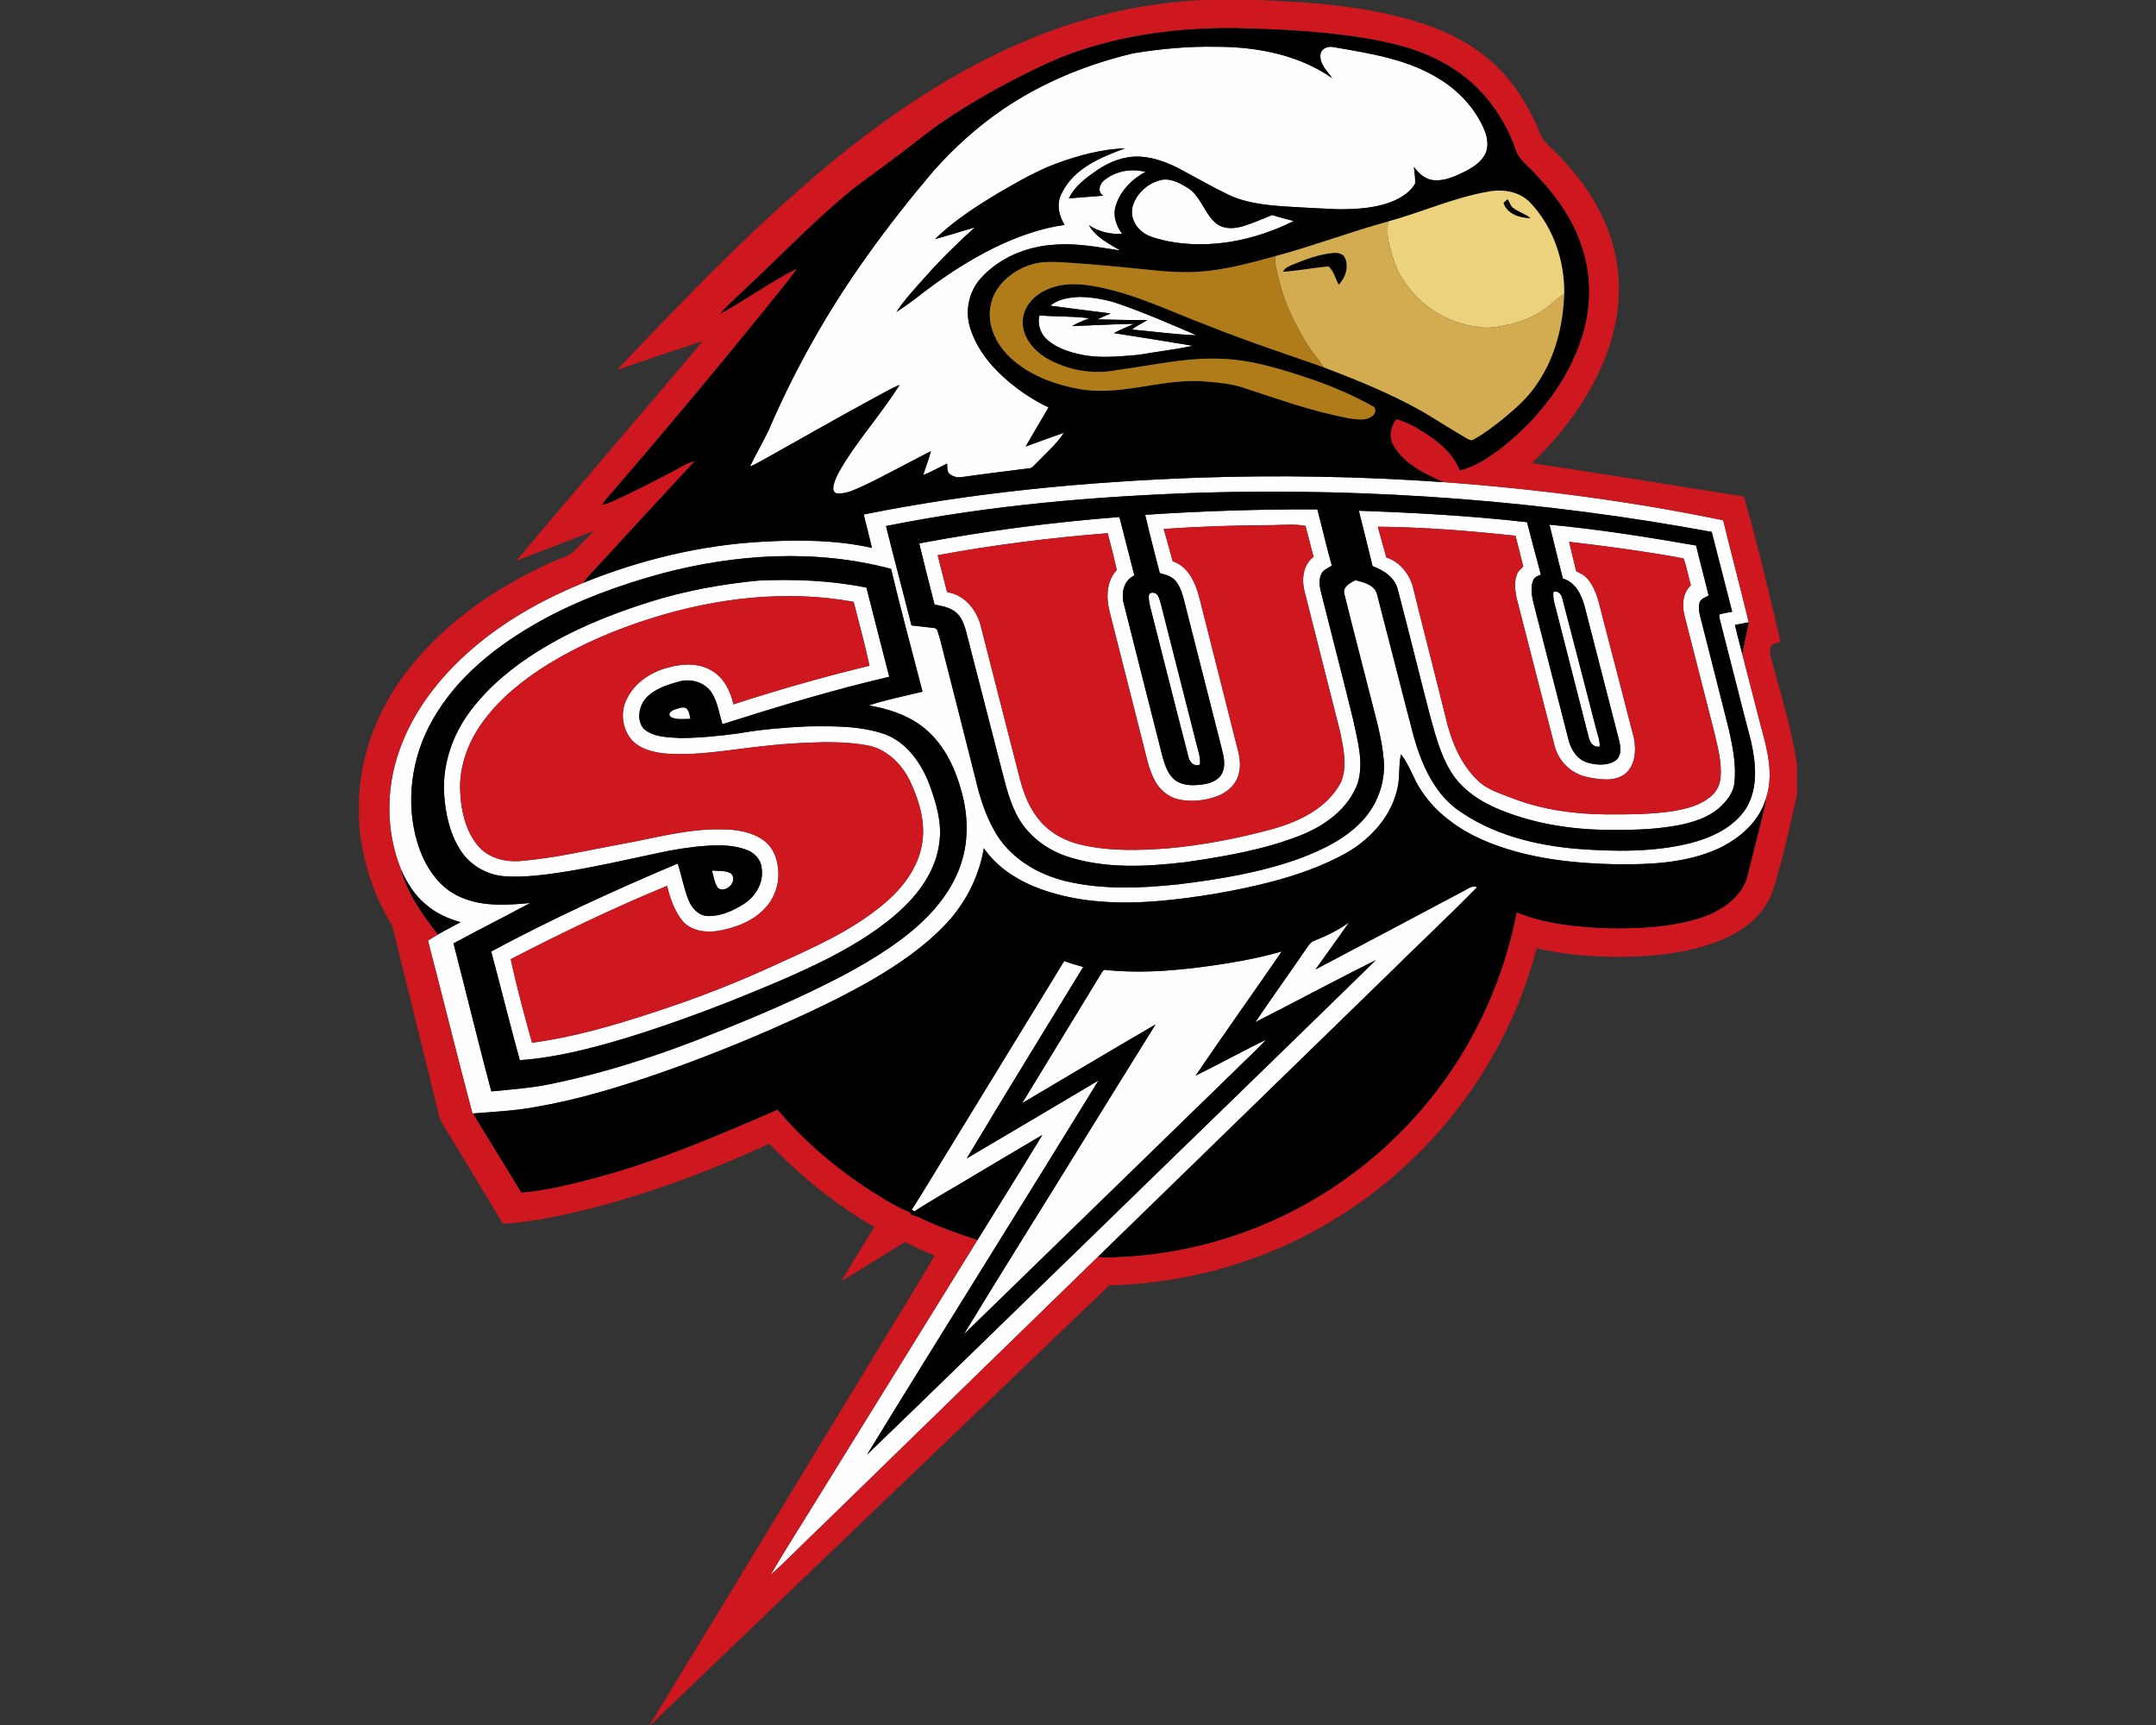
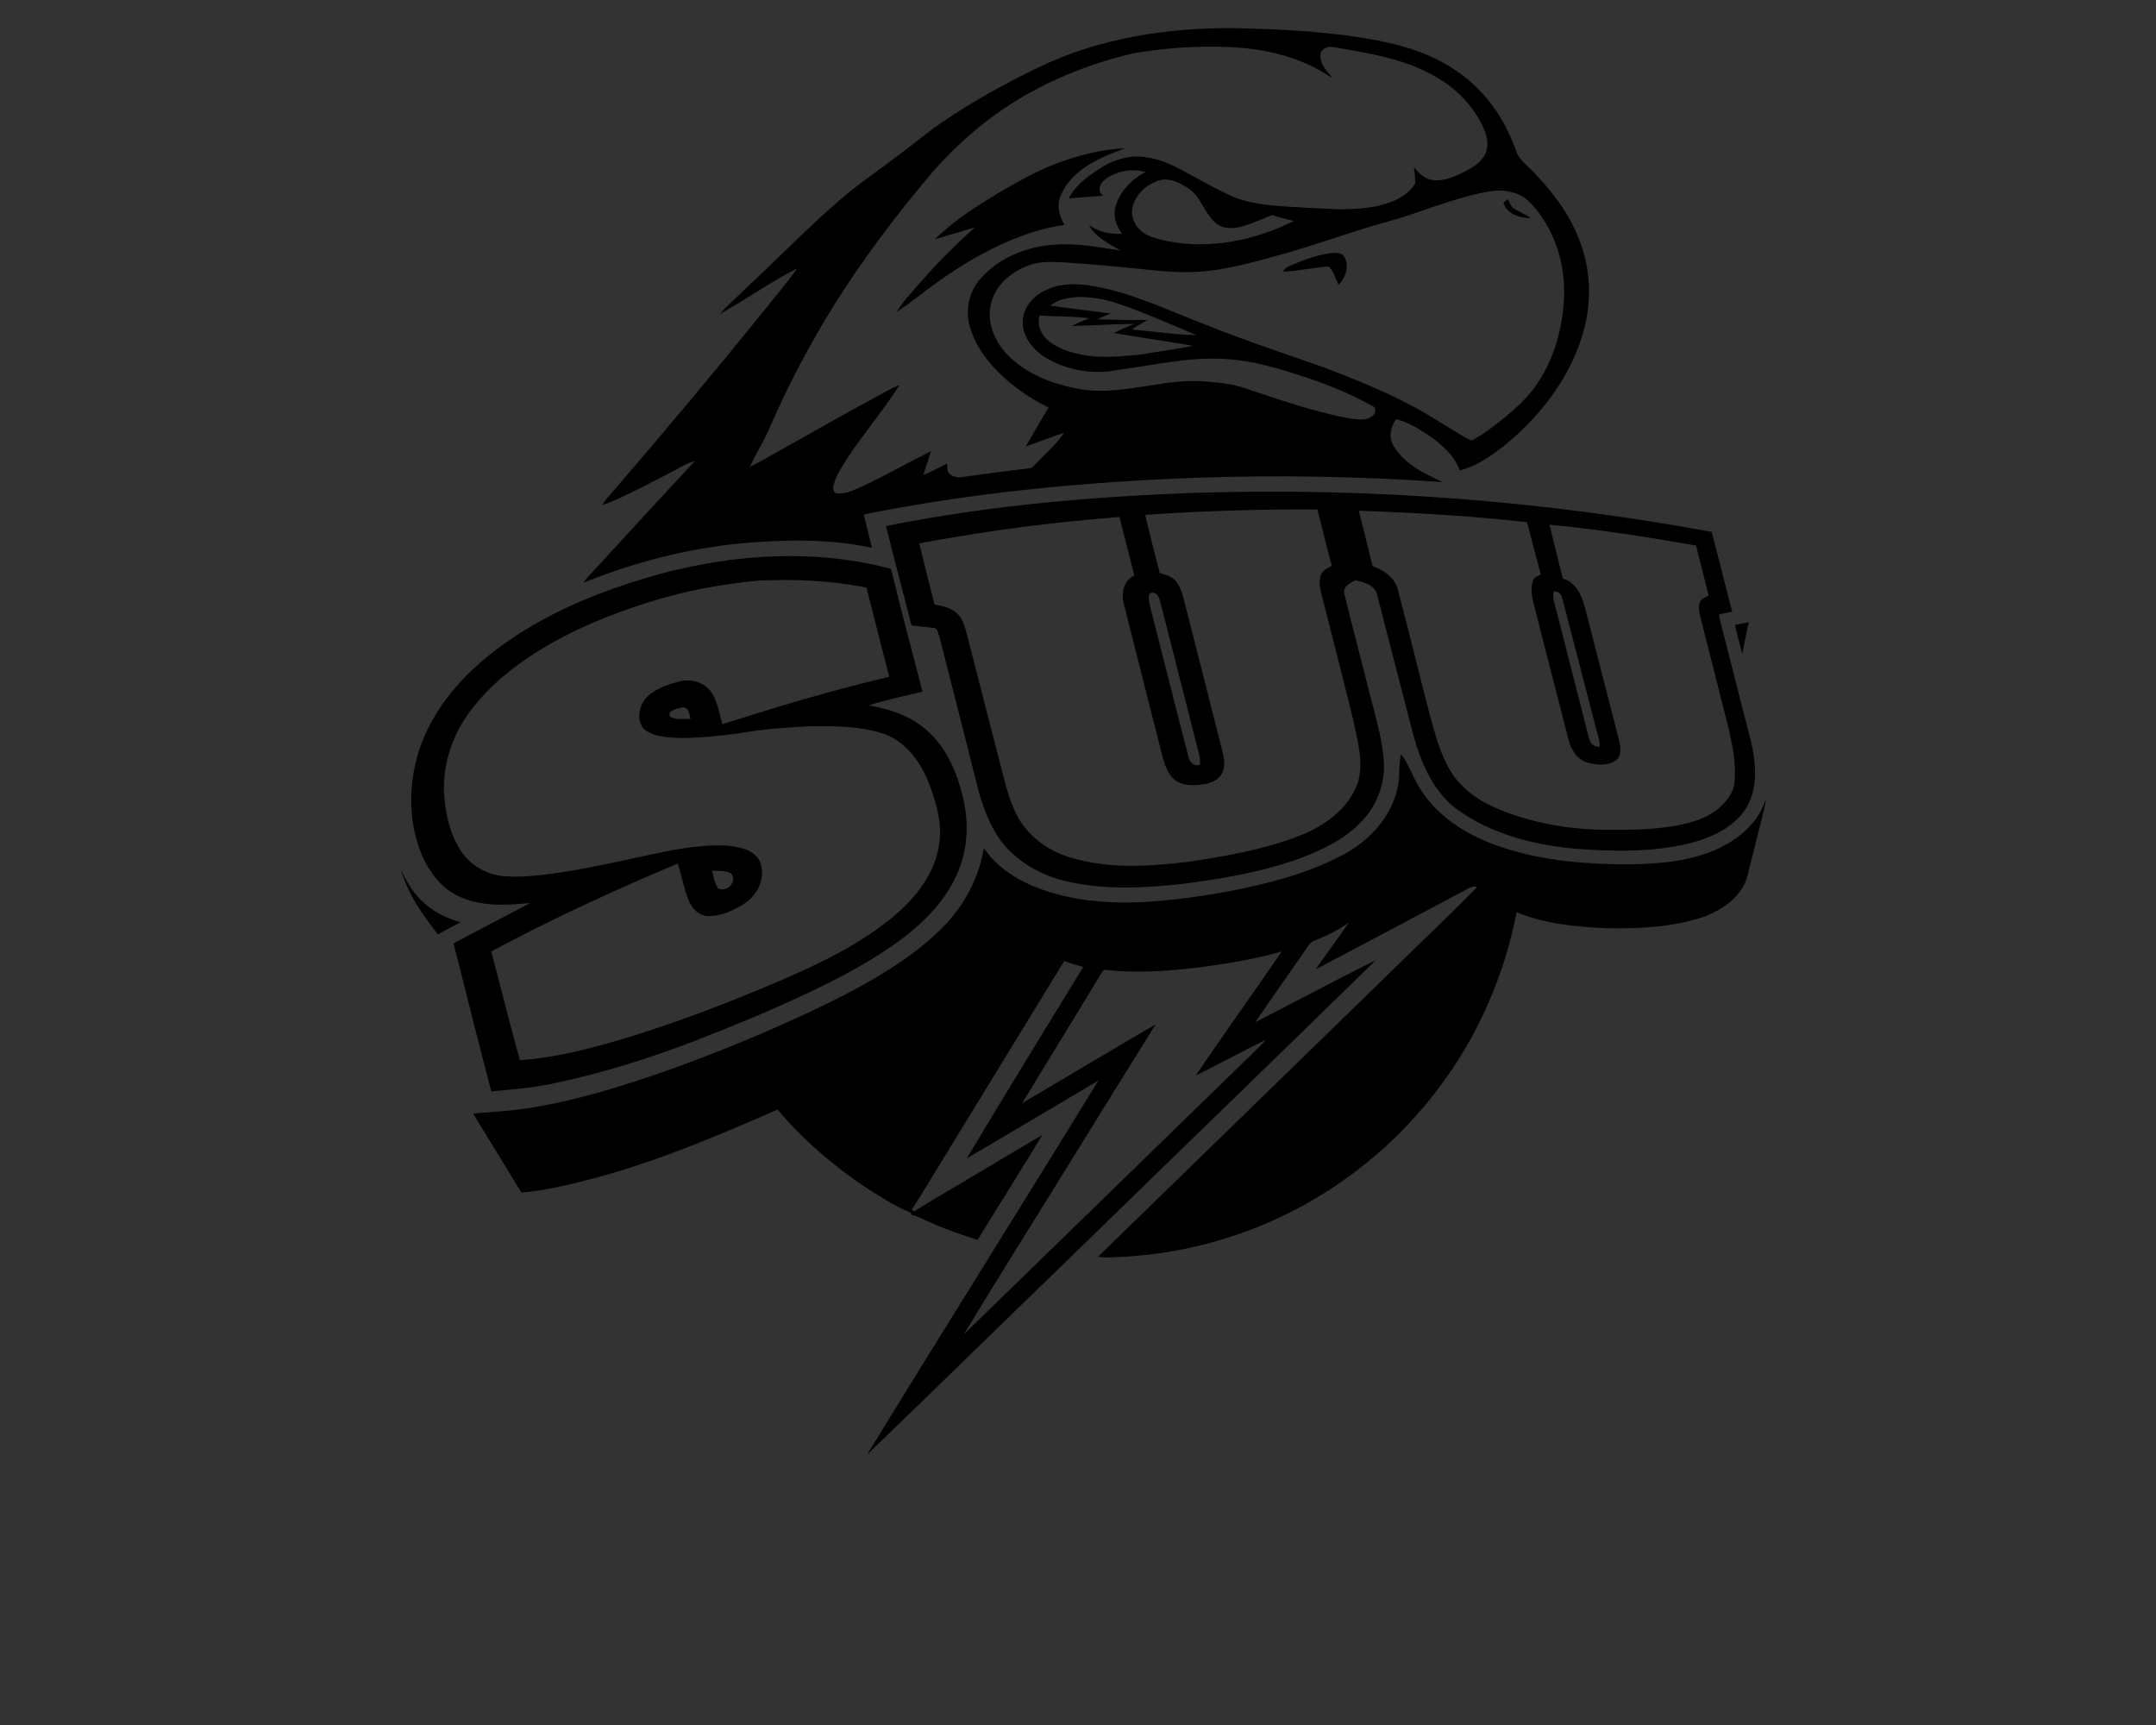
<svg xmlns="http://www.w3.org/2000/svg" xml:space="preserve" width="2000px" height="1600px" version="1.1" style="shape-rendering:geometricPrecision; text-rendering:geometricPrecision; image-rendering:optimizeQuality; fill-rule:evenodd; clip-rule:evenodd" viewBox="0 0 2000 1600">
  <rect x="0" y="0" width="2000" height="1600" fill="#333333" stroke="none" />
  <defs>
    <style type="text/css">
   
    .fil2 {fill:black;fill-rule:nonzero}
    .fil5 {fill:#B07C1A;fill-rule:nonzero}
    .fil1 {fill:#CE171F;fill-rule:nonzero}
    .fil4 {fill:#D3AC52;fill-rule:nonzero}
    .fil3 {fill:#EDD27D;fill-rule:nonzero}
    .fil0 {fill:#FEFEFE;fill-rule:nonzero}
   
  </style>
  </defs>
  <g id="Capa_x0020_1">
    <g id="Southern_x0020_Utah_x0020_Thunderbirds.cdr">
-       <path class="fil0" d="M602.49 558.37c32.83,-10.38 66.87,-16.59 101.09,-19.86 33.48,-1.5 67.23,-0.13 100.16,6.5 6.96,27.61 14.15,55.16 21.17,82.75 -52.25,12.16 -103.63,27.69 -154.73,43.95 -3.05,-9.75 -4.39,-20.32 -9.92,-29.1 -6.28,-9.72 -19.18,-13.51 -30.1,-10.56 -10.79,3.08 -22.26,6.49 -30.3,14.77 -7.12,7.55 -9.71,20.6 -2.84,29.05 9.31,8.16 22.53,7.95 34.19,8.7 18.04,-0.09 36.02,-1.94 53.89,-4.33 21.09,-3.71 42.46,-5.46 63.82,-6.47 24.35,-0.34 49.43,-0.71 72.69,7.53 19.94,7.81 33.01,26.74 40.47,46.08 6.3,17.28 11.99,35.7 9.26,54.31 -2.72,23.08 -16.18,43.37 -32.5,59.29 -20.36,19.72 -44.84,34.59 -69.88,47.59 -29.98,15.25 -61.19,27.93 -92.38,40.46 -31.48,12.41 -63.39,23.78 -95.75,33.73 -32.2,9.64 -64.99,18.24 -98.64,20.58 -9.2,-33.49 -17.58,-67.23 -26.51,-100.81 56.19,-30.18 114.22,-56.76 172.97,-81.55 3.7,11.1 5.67,22.75 9.97,33.65 2.96,7.51 9.18,14.65 17.8,15.02 12.08,0.44 23.53,-4.85 33.53,-11.16 11.17,-6.94 18.92,-20.43 16.53,-33.77 -0.75,-7.95 -7.13,-14.15 -14.39,-16.68 -11.84,-4.28 -24.75,-4.44 -37.17,-3.5 -15.36,1.06 -30.6,3.62 -45.62,6.92 -29.19,6.17 -58.26,12.92 -87.75,17.52 -17.8,2.68 -35.86,5.08 -53.9,3.75 -16.3,-1.31 -31.89,-10.35 -40.62,-24.27 -9.99,-15.61 -13.99,-34.34 -15.07,-52.63 -1.49,-27.5 8.07,-54.89 24.6,-76.71 16.9,-22.35 38.86,-40.43 62.57,-55.15 32.07,-20 67.37,-34.3 103.36,-45.6zm537.05 334.95c16.66,-2.74 33.24,-6.09 49.48,-10.81 -26.48,38.52 -53.64,76.55 -79.93,115.18 21.91,-10.83 43.4,-22.55 65.33,-33.36 -9,10.04 -19.2,18.88 -28.63,28.46 -84,81.6 -167.8,163.39 -251.81,244.97 35.33,-58.14 71.61,-115.72 107.28,-173.64 23.58,-37.95 46.99,-75.99 70.64,-113.89 -41.4,24.05 -82.46,48.68 -123.69,72.98 24.27,-39.95 48.73,-79.76 72.98,-119.71 1.23,-1.92 2.44,-4.99 5.4,-3.73 37.73,3.74 75.68,-0.52 112.95,-6.45zm217.41 -66.49c4.21,-1.89 8.32,-6 13.26,-3.92 -28.16,28.63 -57.52,56.1 -86.08,84.34 -88.54,86.08 -176.95,172.26 -265.49,258.36 -85.86,83.69 -171.89,167.22 -257.71,250.96 -15.6,14.64 -30.32,30.2 -46.29,44.42 14.81,-25.28 30.76,-49.89 46.02,-74.9 48.7,-78.69 97.46,-157.32 146.14,-236.02 20.04,-32.46 40.38,-64.73 60.11,-97.37 -22.35,13.14 -44.62,26.44 -66.9,39.68 -17.18,10.54 -34.97,20.11 -51.76,31.24 -0.82,-0.54 -1.65,-1.08 -2.46,-1.6 11.24,-17.38 21.68,-35.26 32.61,-52.85 36.28,-59.27 72.57,-118.55 108.83,-177.82 5.76,2.18 11.66,3.96 17.62,5.51 -36.06,59.15 -72.5,118.1 -108.02,177.57 40.8,-23.97 81.48,-48.16 122.2,-72.26 -71.21,115.93 -143.64,231.09 -214.74,347.07 64.76,-62.28 128.88,-125.24 193.47,-187.69 92.73,-90.42 185.9,-180.4 278.48,-270.94 -37.55,18.51 -74.39,38.57 -111.76,57.48 15.46,-22.82 31.55,-45.22 47.14,-67.95 2.11,-2.92 3.96,-6.47 7.65,-7.58 11.23,-4.58 22.31,-9.75 32.1,-17 -10.11,14.72 -20.8,29.04 -31.09,43.66 45.66,-23.94 91.11,-48.26 136.67,-72.39zm-696.44 -19.37c5.85,0.52 12.3,-0.25 17.6,2.63 6.61,7.07 -3.95,18.41 -11.84,13.88 -3.57,-4.75 -4.36,-10.9 -5.76,-16.51zm-33.44 -149.79c3.43,-0.83 8.8,-3.32 10.89,0.93 1.62,2.4 1.85,5.42 2.55,8.18 -6.2,-0.08 -13.14,1.3 -18.75,-1.97 -2.81,-3.74 2.36,-6.28 5.31,-7.14zm438.68 -105.25c0.51,-3.84 5.64,-3.05 7.63,-0.93 1.94,2.48 2.56,5.66 3.45,8.61 11.32,44.65 22.72,89.25 34.06,133.88 1.45,4.95 2.81,10.04 2.19,15.26 -6.27,2.27 -10.06,-3.17 -10.98,-8.61 -11.67,-44.92 -22.91,-89.95 -34.38,-134.92 -1.03,-4.36 -2.47,-8.77 -1.97,-13.29zm375.36 -3.59c4.62,-1.16 7.58,2.78 8.31,6.82 10.3,39.33 20.41,78.71 30.61,118.05 1.32,6.23 4.15,12.25 3.96,18.73 -5.84,1.18 -9.26,-3.77 -10.29,-8.79 -10.09,-39.19 -20.01,-78.44 -30.04,-117.63 -1.5,-5.6 -3.41,-11.3 -2.55,-17.18zm-476.85 -256.2c15.36,1.11 30.87,0.59 46.15,2.56 -5.39,2.26 -10.93,4.23 -15.97,7.24 19.19,-0.6 38.35,-1.78 57.55,-2.07 -6.16,2.95 -12.68,5.17 -18.59,8.61 24.42,3.77 48.81,7.75 73.21,11.74 -16.77,3.57 -33.87,5.54 -50.76,8.45 -17.67,1.37 -35.67,3.49 -53.19,-0.3 -10.86,-2.29 -21.89,-5.88 -30.53,-13.1 -6.69,-5.41 -10.09,-14.76 -7.87,-23.13zm10.02 -9.09c7.58,-6.29 18.01,-7.73 27.56,-8.14 12.19,0.37 24.45,2.33 35.97,6.44 24.52,8.45 48.32,18.86 72.12,29.13 -19.99,-0.64 -39.88,-3.57 -59.82,-5.27 4.24,-3.69 9.53,-5.81 14.23,-8.86 -15.45,0.19 -30.89,-0.32 -46.32,-0.6 3.99,-2.09 8.22,-3.69 12.35,-5.49 -18.73,-2.23 -37.39,-4.84 -56.09,-7.21zm76.75 -93.21c3.59,-11.08 13.31,-19.8 24.41,-22.99 9.01,-2.79 17.98,1.8 25.48,6.42 13.35,7.65 16.07,24.93 28.01,34.06 7.41,5.13 16.89,4.32 25.08,1.7 8.92,-2.72 17.38,-6.67 26.05,-10.08 6.6,2.18 13.37,3.74 20.08,5.55 -35.9,18 -77.68,26.54 -117.46,18.64 -9.01,-2.34 -19.19,-3.87 -25.79,-11.08 -5.79,-5.63 -8.45,-14.44 -5.86,-22.22zm0.93 -141.02c25.09,-4.09 50.54,-6.43 75.99,-5.94 37.54,-0.07 76.58,7.27 107.87,29.1 -4.63,-6.63 -11.8,-12.93 -10.91,-21.83 0.42,-5.23 6.3,-7.78 10.95,-7.14 34.94,6 71.46,11.39 101.74,31.24 16.91,10.85 30.92,26.45 39.02,44.91 3.17,7.37 4.82,16.27 0.91,23.69 -4.02,7.48 -11.55,12.15 -18.91,15.9 -8.84,4.28 -18.27,8.74 -28.38,7.92 -7.91,-0.57 -14.21,-6.2 -18.64,-12.38 0.64,5.07 1.29,10.19 1.18,15.32 -3.83,7.1 -10.88,11.79 -17.92,15.33 -16.81,7.7 -35.71,8.71 -53.92,8.66 -16.35,-0.73 -32.69,-1.55 -49.01,-2.58 -17.78,-1.26 -36.02,-3.1 -52.31,-10.88 -13.12,-6.3 -25.82,-13.47 -38.65,-20.34 -13.39,-7.63 -27.98,-14.17 -43.57,-15.01 -14.15,-0.74 -27.93,4.6 -39.46,12.45 -10.26,7.04 -20.9,14.75 -26.43,26.27 10.65,-0.69 21.26,-1.8 31.9,-2.51 -5.61,-3.28 -3.55,-10.93 0.88,-14.3 10.57,-8.57 25.21,-11.25 38.3,-7.73 -12.67,6.62 -23.58,17.92 -27.69,31.8 -2.73,9.06 0.65,18.26 5.94,25.62 -10.74,0.67 -21.71,-1.91 -30.68,-7.97 6.45,11.37 18.47,17.04 29.18,23.49 -20.22,-3.08 -40.62,-7.14 -61.17,-5.42 -25.6,1.5 -51.35,12.01 -68.56,31.38 -11.18,12.48 -14.72,30.84 -9.38,46.67 7.42,23.05 24.89,41.41 43.94,55.68 8.92,6.58 18.42,12.48 28.51,17.13 -7.02,12.16 -14.23,24.21 -21.3,36.34 11.87,-4.21 23.66,-8.71 35.58,-12.77 -6.88,10.65 -16.82,18.94 -25.49,28.13 -2.11,1.8 -3.78,4.77 -6.86,4.85 -20.73,2.65 -41.5,5.1 -62.18,8.1 -4.19,0.76 -8.84,-0.37 -11.98,-3.31 -2.27,-2.53 -1.56,-6.17 -1.88,-9.23 -7.36,3.52 -14.42,7.74 -22.12,10.57 2.28,-7.41 5.12,-14.62 7.18,-22.09 -21.15,10.62 -41.75,22.31 -63.16,32.42 -7.75,3.28 -15.71,7.71 -24.4,6.73 -3.44,-0.84 -3.47,-5.02 -2.73,-7.78 1.92,-7.74 6.35,-14.52 10.41,-21.29 15.73,-24.65 35.1,-46.77 50.76,-71.49 -7.61,2.98 -14.57,7.31 -21.79,11.08 -33.12,17.87 -65.74,36.65 -98.6,54.97 -6.11,3.34 -12.06,6.96 -18.46,9.74 5.38,-11.52 12.05,-22.38 17.42,-33.9 24.33,-56.56 54.78,-110.49 90.57,-160.59 19.63,-27.64 40.66,-54.24 62.56,-80.09 18.94,-21.22 40.22,-40.5 63.74,-56.59 36.79,-25.13 78.72,-42.19 122.01,-52.33zm-70.71 101.87l0 0c-18.96,6.9 -36.47,17.09 -53.92,27.13 -21.16,12.73 -42.29,26.12 -59.96,43.5 12.33,-3.55 24.67,-7.14 36.95,-10.91 -15.92,14.33 -31.22,29.32 -45.46,45.32 -9.5,10.73 -19.42,21.2 -27.35,33.16 5.8,-3.69 11.42,-7.66 16.93,-11.79 23.53,-18.63 48.57,-35.52 75.6,-48.66 20.11,-9.53 41.33,-17.31 63.5,-20.32 -5.58,-8.85 -7.73,-20.25 -2.44,-29.75 11.15,-22.82 36.21,-33.06 58.64,-41.31 -21.41,0.79 -42.41,6.35 -62.49,13.63zm129.96 291.89c75.82,-2.6 151.78,-1.17 227.49,4.11 87.22,6.31 174.16,17.63 259.8,35.41 7.72,31.58 16.07,62.99 23.72,94.59 -4.27,0.81 -8.54,1.62 -12.79,2.44 2.01,9.01 4.53,17.9 6.74,26.86 5.98,22.94 11.81,45.92 17.75,68.87 5.93,21.19 11.64,44.3 4.08,65.84l-0.14 0.33c-6.42,21.38 -24.87,36.67 -44.44,45.85 -29.16,13.07 -61.8,14.55 -93.28,14.32 -39.12,-0.83 -78.85,-4.89 -115.65,-18.94 -26.17,-9.9 -51.02,-26.1 -66.39,-49.97 -7.09,-10.54 -10.56,-23.14 -18.46,-33.17 -2.46,10.27 -0.76,21.01 -3.25,31.29 -5.58,26.07 -24.81,47.36 -47.55,60.29 -22.09,12.28 -46.16,20.65 -70.57,26.98 -33.41,8.54 -67.53,14.23 -101.86,17.43 -36.75,3.19 -74.73,1.91 -109.79,-10.49 -21.02,-7.49 -41.13,-19.7 -53.96,-38.38 -4.58,27.17 -17.84,52.68 -37.14,72.3 -18.76,19.44 -41.28,34.8 -64.44,48.53 -29.72,17.36 -60.97,31.89 -92.43,45.77 -33.97,14.89 -68.44,28.62 -103.44,40.91 -38.97,13.58 -78.62,25.8 -119.4,32.67 -18.79,3.49 -37.92,4.28 -56.94,5.87l-0.72 -0.34c-14.15,-53.2 -27.22,-106.7 -41.13,-159.95 3.05,-1.97 6.11,-3.91 9.23,-5.73 6.89,-4.02 14.01,-7.64 21.03,-11.4 -11.65,-3.23 -22.94,-8.37 -32.15,-16.32 -10.44,-8.62 -17.85,-20.33 -23.16,-32.69 -13.96,-34.58 -14.13,-74.14 -1.9,-109.25 13.91,-40.54 42.26,-74.65 75.2,-101.39 28.83,-23.31 61.74,-41.17 95.97,-55.2 52.75,-21.28 108.78,-34.91 165.66,-38.02 34.02,-2.01 68.54,-1.74 101.96,5.67 -2.46,-10.34 -5.1,-20.63 -7.65,-30.96 102.05,-20.56 206.03,-30.34 310,-34.13zm-289.32 44.86l0 0c7.62,30.81 15.89,61.43 23.65,92.2 6.84,0.81 13.71,1.46 20.57,2.3 3.92,0 3.9,5.09 5.23,7.82 11.37,44.34 22.62,88.71 33.81,133.09 3.77,16.2 8.9,32.23 17.06,46.82 13.61,24.96 39.8,40.87 66.91,47.26 33.82,7.93 69.02,6.51 103.31,2.89 38.16,-4.58 76.46,-10.91 112.77,-23.88 21.11,-7.97 42.35,-17.95 58.06,-34.63 14.13,-14.82 21.89,-35.55 20.43,-56.03 -1.43,-18.36 -6.35,-36.18 -10.93,-53.95 -8.52,-33.73 -17.45,-67.38 -25.75,-101.17 -1.48,-6.6 5.54,-9.95 10.3,-12.51 7.55,1.97 17.3,4.07 19.95,12.6 11.43,43.82 22.46,87.78 33.95,131.6 7.02,25.13 17.95,50.88 39.07,67.39 32.49,24.01 72.93,34.27 112.66,37.59 34.81,2.68 70.38,3.17 104.54,-5.12 20.09,-5.17 40.86,-14.55 52.39,-32.67 11.36,-18.83 9,-42.16 4.28,-62.67 -9.73,-36.92 -18.84,-73.99 -28.43,-110.96 -0.42,-1.95 -1.18,-3.94 -0.81,-5.96 3.9,-1.15 7.94,-1.74 11.93,-2.51 -6.18,-24.73 -12.73,-49.37 -18.98,-74.07 -155.39,-28.74 -313.84,-40.91 -471.75,-36.45 -98.61,3.28 -197.39,11.54 -294.22,31.02zm-209.29 44.33l0 0c-38.52,10.66 -76.41,24.37 -111.43,43.82 -39.7,22.15 -77.24,51.47 -99.89,91.64 -19.82,34.53 -25.62,77.28 -13.59,115.42 6.15,19.24 17.72,38.05 36.26,47.4 20.93,10.71 45.25,9.21 67.94,7 -23.65,12.63 -47.58,24.78 -71.21,37.48 11.86,45.74 22.89,91.67 35.07,137.31 19.28,-1.95 38.67,-3.23 57.63,-7.41 45.71,-9.53 90.38,-23.65 133.86,-40.51 34.36,-13.44 68.52,-27.4 101.83,-43.23 30.11,-14.27 59.87,-29.78 86.7,-49.68 22.45,-16.85 43,-37.85 53.51,-64.31 9.63,-23.59 9.38,-50.32 2.21,-74.54 -6.25,-23.01 -17.84,-45.66 -37.51,-59.94 -14.05,-10.29 -31.11,-15.45 -48.07,-18.43 16.32,-5.29 33.21,-8.65 49.87,-12.75 -9.85,-37.92 -20.09,-75.75 -29.2,-113.88 -70.03,-18.65 -144.46,-13.95 -213.98,4.61zm449.72 -54.77c53.15,-3.55 106.44,-5.25 159.71,-5.02 4.63,17.38 8.47,34.97 13.47,52.25 -3.48,2.17 -7.88,3.65 -9.78,7.59 -2.38,4.97 -1.74,10.7 -0.57,15.9 10.02,40.09 20.53,80.05 30.3,120.2 3.92,18.85 9.75,38.57 4.14,57.7 -8.62,24.11 -30.89,40.09 -53.95,49.02 -33.68,13.18 -69.64,19.23 -105.29,24.47 -35.61,4.21 -72.76,6.38 -107.49,-4.26 -21.26,-6.24 -40.42,-20.55 -50.29,-40.64 -7.92,-15.94 -11.3,-33.52 -15.9,-50.58 -10.21,-39.6 -20.41,-79.18 -30.57,-118.79 -1.97,-7.09 -4.77,-14.84 -11.38,-18.86 -5.34,-3.44 -11.68,-4.62 -17.79,-5.71 -4.9,-18.88 -9.6,-37.8 -14.21,-56.74 61.39,-11.57 123.43,-19.67 185.71,-24.47 4.58,18.08 9.23,36.16 13.87,54.23 -10.45,4.66 -12.47,17.39 -9.52,27.38 11.81,47.04 23.8,94.05 35.72,141.07 2.24,7.72 4.89,16.09 11.42,21.27 7.51,5.68 17.58,5.26 26.43,3.98 6.82,-1.06 14.5,-3.89 17.49,-10.66 3.32,-7.29 1.32,-15.46 -0.6,-22.84 -11.3,-44.4 -22.59,-88.81 -33.84,-133.22 -1.87,-7.53 -3.72,-15.45 -8.6,-21.68 -3.66,-4.54 -9.62,-5.99 -14.96,-7.53 -4.53,-18.02 -9.4,-35.95 -13.52,-54.06zm17.19 13.17l0 0c2.9,9.94 5.54,19.93 8.32,29.9 17.48,5.91 23.02,25.73 26.78,41.83 10.75,42.66 21.51,85.31 32.32,127.94 2.49,9.02 4.87,18.69 2.07,27.94 -2.46,9.71 -10.81,16.91 -19.96,20.26 -11.25,4.12 -23.73,5.5 -35.48,3.01 -9.69,-2.1 -17.89,-8.99 -22.42,-17.7 -6.31,-11.87 -8.34,-25.35 -11.82,-38.18 -10.06,-39.36 -19.98,-78.74 -29.96,-118.1 -3.42,-13.03 -3.12,-28.54 6.65,-38.87 -2.58,-11.43 -5.47,-22.79 -8.47,-34.12 -52.87,4.21 -105.57,10.69 -157.7,20.43 2.99,11.4 5.7,22.89 8.76,34.27 16.98,2.38 28.47,17.82 31.8,33.72 11.82,46.53 23.83,93.02 35.72,139.54 3.67,14.28 9.38,28.44 19.3,39.61 9.76,11.15 23.45,18.26 37.8,21.47 25.92,5.97 52.81,5.26 79.15,3.34 33.03,-2.95 65.77,-9.21 97.77,-17.92 24.98,-6.96 50.98,-19.32 63.67,-43.25 6.31,-14.87 2.51,-31.51 -0.58,-46.71 -10.96,-43.68 -22.24,-87.29 -33.17,-130.98 -2.77,-11.03 -1.25,-24.37 8.5,-31.58 -2.69,-9.53 -4.87,-19.21 -7.54,-28.75 -9.54,-1.73 -19.44,-0.96 -29.11,-0.69 -34.15,0.09 -68.33,1.17 -102.4,3.59zm180.99 -16.94c52.11,1.88 104.22,4.7 156.04,10.64 4.19,16.24 8.52,32.44 12.85,48.64 -2.93,1.13 -6.3,2.38 -7.33,5.7 -3.36,9.49 0.39,19.52 2.58,28.86 10.14,39.35 20.08,78.74 30.27,118.08 2.2,9.52 8.17,19.02 18.05,21.83 8.51,2.29 18.9,3.07 26.34,-2.53 5.43,-4.91 3.96,-12.9 2.38,-19.2 -10.55,-41.07 -21.11,-82.15 -31.68,-123.21 -2.87,-10.73 -8.56,-22.64 -20.18,-25.87 -4.41,-16.61 -8.22,-33.37 -12.46,-50.01 45.62,4.28 90.89,11.49 136.01,19.34 3.69,15.51 7.92,30.89 11.62,46.4 -3.13,1.75 -7.39,2.95 -8.52,6.8 -1.56,6.44 0.88,12.92 2.39,19.13 8.29,32.95 16.83,65.82 25.03,98.78 3.52,16.02 6.86,32.51 5.04,48.98 -0.96,9.53 -7.48,17.23 -14.3,23.43 -10.43,8.97 -23.97,13.17 -37.21,15.85 -18.89,3.53 -38.18,4.51 -57.36,4.32 -36.65,0.65 -73.8,-4.54 -107.92,-18.32 -18.36,-7.39 -36.15,-18.76 -46.51,-36.09 -9.83,-16.12 -14.4,-34.65 -19.4,-52.65 -10.02,-38.47 -19.35,-77.1 -29.52,-115.54 -2.66,-11.48 -13.12,-18.14 -23.46,-21.98 -4.26,-17.13 -8.34,-34.29 -12.75,-51.38zm17.61 14.84l0 0c2.73,9.46 5.21,18.99 7.94,28.46 12.44,4.08 21.4,15.24 24.7,27.67 9.72,39.65 20.03,79.14 29.83,118.77 4.99,22.07 13.54,44.5 30.23,60.4 9.1,8.97 21.68,12.34 33.22,16.92 27.42,10.46 56.91,14.37 86.13,14.61 20.8,0.01 41.73,0.08 62.33,-3.14 12.55,-2.17 25.77,-5.49 35.39,-14.35 4.91,-4.24 7.78,-10.52 8.2,-16.97 1.19,-14.29 -2.75,-28.28 -5.93,-42.06 -9.06,-36.02 -18.48,-71.95 -27.56,-107.96 -2.47,-9.6 -1.73,-20.9 5.95,-28.02 -2.47,-8.27 -3.71,-16.94 -6.91,-25 -35.14,-6.38 -70.56,-11.26 -106.05,-15.34 2.04,9.16 4.48,18.23 6.62,27.37 4.02,1.82 8.13,3.84 10.88,7.44 8.67,10.48 10.56,24.38 14.08,37.09 9.52,36.78 19.18,73.55 28.61,110.37 2.19,11.67 1.17,26.47 -9.46,33.88 -10.39,6.56 -23.56,4.28 -34.88,1.81 -14.03,-3.14 -25.5,-14.37 -29.21,-28.21 -11.06,-42.7 -21.92,-85.46 -32.94,-128.17 -2.53,-9.81 -5.71,-20.26 -2.54,-30.29 0.94,-3.52 3.74,-5.94 6.28,-8.32 -2.32,-9.54 -4.67,-19.08 -7.18,-28.58 -42.42,-4.56 -85.05,-8.05 -127.73,-8.38zm-673.9 84.9l0 0c-33.15,10.37 -65.36,24.08 -95.07,42.19 -23.09,14.3 -44.94,31.53 -61.07,53.61 -13.71,18.66 -22.37,41.63 -21.16,65.01 0.74,17.92 5.09,36.9 16.98,50.84 10.05,11.3 26.11,15.01 40.69,13.31 30.69,-2.61 60.72,-9.84 90.96,-15.34 31.3,-5.58 62.37,-14.59 94.42,-13.85 13.05,0.13 26.83,2.16 37.8,9.77 7.96,5.39 12.46,14.67 13.65,24.03 2.46,13.81 -1.78,28.6 -11.31,38.91 -11.49,12.8 -28.45,18.91 -45.02,21.67 -11.05,1.59 -23.75,-0.32 -31.6,-8.91 -7.78,-9.43 -11.79,-21.32 -14.7,-33.02 -49.4,20.31 -97.58,43.48 -145.01,68.02 5.62,26.06 12.61,51.82 19.77,77.51 46.6,-6.45 91.67,-20.78 136.03,-36.06 30.86,-10.8 61.23,-22.99 90.87,-36.77 33.87,-15.3 68.43,-30.61 97.45,-54.3 17.34,-14.09 32.6,-32.67 37.02,-55.1 4.32,-20.55 -1.89,-41.57 -10.58,-60.13 -7.8,-16.57 -22.67,-30.99 -41.33,-33.78 -17.25,-2.9 -34.85,-3.02 -52.26,-2.23 -22.52,0.78 -44.92,3.19 -67.24,6.18 -21.82,2.78 -43.85,5.58 -65.88,3.95 -11.27,-1.05 -23.35,-3.91 -31.43,-12.4 -8.71,-10.04 -11.05,-25.45 -5.09,-37.46 7.11,-15.69 22.74,-25.92 39.04,-30.06 13.24,-3.59 28.4,-4.35 40.46,3.2 11.08,6.57 17.09,18.86 19.77,31.06 41.58,-13.53 83.69,-25.54 126.22,-35.81 -4.27,-19.91 -9.67,-39.56 -14.74,-59.28 -62.55,-11.41 -127.33,-3.71 -187.64,15.24z" />
-       <path class="fil1" d="M1115.17 0l50.99 0c42.82,1.65 85.87,4.53 127.67,14.52 27.47,6.6 54.7,16.4 77.77,33.04 22.54,15.82 39.47,38.47 51.32,63.11 3.94,6.95 5.46,15.34 10.7,21.51 20.04,18.59 38.23,39.69 50.54,64.25 12.97,24.94 19.2,53.44 17.25,81.53 -1.69,27.15 -10.51,53.48 -23.21,77.41 -14.77,27.69 -34.53,52.53 -57.1,74.24 65.6,9.92 131.12,20.4 196.62,30.97 12.93,44.5 23.39,89.67 33.97,134.77 -2.76,0.83 -5.63,1.37 -8.17,2.68 -1.31,3.03 -2.19,6.47 -1.23,9.74 8.78,33.76 19.72,67.13 24.66,101.76l0 27.62c-6.75,29.99 -13.07,60.21 -22.59,89.48 -7.32,21.74 -26.84,36.75 -47.41,45.19 -32.15,13.17 -67.43,15.93 -101.84,15.71 -23.36,-0.62 -46.82,-2.56 -69.61,-7.98 -16.08,61.42 -46.53,118.99 -88.07,167 -36.28,42.07 -80.94,76.89 -130.66,101.68 -55.01,27.6 -116.21,42.51 -177.7,43.96 -141.88,135.93 -283.82,271.81 -425.65,407.81l-0.84 0c69.57,-113.55 138.37,-227.6 207.66,-341.34 18.85,-31.37 38.32,-62.38 56.77,-93.99 -9.34,-3.79 -18.4,-8.22 -27.47,-12.65 -19.68,11.97 -39.03,24.49 -58.94,36.07 9.9,-16.82 20.41,-33.28 30.5,-50 -36.04,-20.77 -68.6,-47.24 -97.35,-77.24 -57.67,26.38 -117.37,48.76 -179.16,63.31 -22.37,5.1 -45.01,9.5 -67.93,10.97 -16.94,-28.16 -34,-56.24 -51,-84.35 -3.13,-5.34 -7.12,-10.37 -8.5,-16.54 -13.53,-55.11 -27.19,-110.16 -40.71,-165.27 -1.2,-5.02 -2.24,-10.19 -5.05,-14.59 -16.49,-27.89 -26.09,-59.7 -28.35,-92l0 -24.22c2.66,-42.82 19.54,-84.13 46.08,-117.66 34.71,-44.03 82.31,-76.5 133.16,-99.22 7.07,-3.59 15.69,-4.8 21.13,-11.05 5.76,-5.94 11.79,-11.64 17.37,-17.77 -23.97,9.2 -47.87,18.58 -71.87,27.69 57.2,-68.26 115.69,-135.48 172.94,-203.72 -26.63,8.54 -53.06,17.72 -79.57,26.68 67.12,-70.3 134.44,-140.95 210.45,-201.82 50.47,-40.22 104.94,-76.08 164.39,-101.59 53.09,-23.03 110.18,-36.85 168.04,-39.7zm-510.96 573.46c60.31,-18.95 125.09,-26.65 187.64,-15.24 5.07,19.72 10.47,39.37 14.74,59.28 -42.53,10.27 -84.64,22.28 -126.22,35.81 -2.68,-12.2 -8.69,-24.49 -19.77,-31.06 -12.06,-7.55 -27.22,-6.79 -40.46,-3.2 -16.3,4.14 -31.93,14.37 -39.04,30.06 -5.96,12.01 -3.62,27.42 5.09,37.46 8.08,8.49 20.16,11.35 31.43,12.4 22.03,1.63 44.06,-1.17 65.88,-3.95 22.32,-2.99 44.72,-5.4 67.24,-6.18 17.41,-0.79 35.01,-0.67 52.26,2.23 18.66,2.79 33.53,17.21 41.33,33.78 8.69,18.56 14.9,39.58 10.58,60.13 -4.42,22.43 -19.68,41.01 -37.02,55.1 -29.02,23.69 -63.58,39 -97.45,54.3 -29.64,13.78 -60.01,25.97 -90.87,36.77 -44.36,15.28 -89.43,29.61 -136.03,36.06 -7.16,-25.69 -14.15,-51.45 -19.77,-77.51 47.43,-24.54 95.61,-47.71 145.01,-68.02 2.91,11.7 6.92,23.59 14.7,33.02 7.85,8.59 20.55,10.5 31.6,8.91 16.57,-2.76 33.53,-8.87 45.02,-21.67 9.53,-10.31 13.77,-25.1 11.31,-38.91 -1.19,-9.36 -5.69,-18.64 -13.65,-24.03 -10.97,-7.61 -24.75,-9.64 -37.8,-9.77 -32.05,-0.74 -63.12,8.27 -94.42,13.85 -30.24,5.5 -60.27,12.73 -90.96,15.34 -14.58,1.7 -30.64,-2.01 -40.69,-13.31 -11.89,-13.94 -16.24,-32.92 -16.98,-50.84 -1.21,-23.38 7.45,-46.35 21.16,-65.01 16.13,-22.08 37.98,-39.31 61.07,-53.61 29.71,-18.11 61.92,-31.82 95.07,-42.19zm673.9 -84.9c42.68,0.33 85.31,3.82 127.73,8.38 2.51,9.5 4.86,19.04 7.18,28.58 -2.54,2.38 -5.34,4.8 -6.28,8.32 -3.17,10.03 0.01,20.48 2.54,30.29 11.02,42.71 21.88,85.47 32.94,128.17 3.71,13.84 15.18,25.07 29.21,28.21 11.32,2.47 24.49,4.75 34.88,-1.81 10.63,-7.41 11.65,-22.21 9.46,-33.88 -9.43,-36.82 -19.09,-73.59 -28.61,-110.37 -3.52,-12.71 -5.41,-26.61 -14.08,-37.09 -2.75,-3.6 -6.86,-5.62 -10.88,-7.44 -2.14,-9.14 -4.58,-18.21 -6.62,-27.37 35.49,4.08 70.91,8.96 106.05,15.34 3.2,8.06 4.44,16.73 6.91,25 -7.68,7.12 -8.42,18.42 -5.95,28.02 9.08,36.01 18.5,71.94 27.56,107.96 3.18,13.78 7.12,27.77 5.93,42.06 -0.42,6.45 -3.29,12.73 -8.2,16.97 -9.62,8.86 -22.84,12.18 -35.39,14.35 -20.6,3.22 -41.53,3.15 -62.33,3.14 -29.22,-0.24 -58.71,-4.15 -86.13,-14.61 -11.54,-4.58 -24.12,-7.95 -33.22,-16.92 -16.69,-15.9 -25.24,-38.33 -30.23,-60.4 -9.8,-39.63 -20.11,-79.12 -29.83,-118.77 -3.3,-12.43 -12.26,-23.59 -24.7,-27.67 -2.73,-9.47 -5.21,-19 -7.94,-28.46zm-198.6 2.1c34.07,-2.42 68.25,-3.5 102.4,-3.59 9.67,-0.27 19.57,-1.04 29.11,0.69 2.67,9.54 4.85,19.22 7.54,28.75 -9.75,7.21 -11.27,20.55 -8.5,31.58 10.93,43.69 22.21,87.3 33.17,130.98 3.09,15.2 6.89,31.84 0.58,46.71 -12.69,23.93 -38.69,36.29 -63.67,43.25 -32,8.71 -64.74,14.97 -97.77,17.92 -26.34,1.92 -53.23,2.63 -79.15,-3.34 -14.35,-3.21 -28.04,-10.32 -37.8,-21.47 -9.92,-11.17 -15.63,-25.33 -19.3,-39.61 -11.89,-46.52 -23.9,-93.01 -35.72,-139.54 -3.33,-15.9 -14.82,-31.34 -31.8,-33.72 -3.06,-11.38 -5.77,-22.87 -8.76,-34.27 52.13,-9.74 104.83,-16.22 157.7,-20.43 3,11.33 5.89,22.69 8.47,34.12 -9.77,10.33 -10.07,25.84 -6.65,38.87 9.98,39.36 19.9,78.74 29.96,118.1 3.48,12.83 5.51,26.31 11.82,38.18 4.53,8.71 12.73,15.6 22.42,17.7 11.75,2.49 24.23,1.11 35.48,-3.01 9.15,-3.35 17.5,-10.55 19.96,-20.26 2.8,-9.25 0.42,-18.92 -2.07,-27.94 -10.81,-42.63 -21.57,-85.28 -32.32,-127.94 -3.76,-16.1 -9.3,-35.92 -26.78,-41.83 -2.78,-9.97 -5.42,-19.96 -8.32,-29.9zm-116.43 -427.99l0 0c-31.12,15.09 -61.59,31.71 -90.07,51.4 -14.55,9.99 -27.96,21.47 -42.21,31.87 -16.45,12.65 -33.83,24.13 -49.56,37.71 -31.18,26.61 -59.62,56.16 -89.59,84.07 -7.81,7.87 -16.52,14.89 -23.68,23.38 24.27,-13.29 46.83,-29.69 71.55,-42.16 -10.02,14.25 -21.59,27.37 -32.32,41.1 -44.82,55.43 -90.63,110.06 -137.15,164.09 -3.97,4.58 -8.18,9.01 -11.45,14.17 2.92,-0.78 5.81,-1.67 8.59,-2.9 20.4,-9.03 40.17,-19.4 59.91,-29.83 5.62,-2.93 11.06,-6.5 17.38,-7.81 -30.8,33.18 -61.52,66.42 -92.11,99.8 -3.82,4.21 -8.02,8.15 -11.13,12.95 -34.23,14.03 -67.14,31.89 -95.97,55.2 -32.94,26.74 -61.29,60.85 -75.2,101.39 -12.23,35.11 -12.06,74.67 1.9,109.25 6.1,22.65 20.08,42.1 34.28,60.41 -3.12,1.82 -6.18,3.76 -9.23,5.73 13.91,53.25 26.98,106.75 41.13,159.95l0.72 0.34c14.7,24.59 30.03,48.79 44.77,73.36 23.09,-2.05 45.74,-7.49 68.07,-13.47 58.51,-15.53 114.29,-39.36 169.64,-63.5 22.94,27.35 50.2,50.91 79.73,70.91 13.96,8.84 27.85,18.25 43.25,24.45 0.39,0.61 1.13,1.84 1.51,2.44 5.8,0.98 10.77,4.33 16.16,6.47 14.53,6.57 29.67,11.64 44.8,16.63 -48.68,78.7 -97.44,157.33 -146.14,236.02 -15.26,25.01 -31.21,49.62 -46.02,74.9 15.97,-14.22 30.69,-29.78 46.29,-44.42 85.82,-83.74 171.85,-167.27 257.71,-250.96 6.12,1.28 12.35,0.54 18.51,0.32 60.27,-2.46 119.89,-19.13 172.67,-48.32 48.13,-26.53 90.61,-63.26 123.82,-107.08 36.77,-48.14 61.68,-104.98 73.28,-164.4 26.28,10.92 55.08,13.54 83.24,14.79 29.4,0.62 59.4,-0.79 87.64,-9.64 17.99,-6.11 36.52,-17.81 42.65,-36.79 4.81,-18.78 9.41,-37.61 14.13,-56.41 1.16,-5.51 3.2,-10.9 3.28,-16.56l0.14 -0.33c7.56,-21.54 1.85,-44.65 -4.08,-65.84 -5.94,-22.95 -11.77,-45.93 -17.75,-68.87 1.82,-9.8 3.99,-19.53 6.05,-29.3 -7.65,-31.6 -16,-63.01 -23.72,-94.59 -85.64,-17.78 -172.58,-29.1 -259.8,-35.41 -17.42,-7.75 -36.18,-16.83 -46.13,-33.96 -4.77,-7.81 -2.48,-17.45 2.54,-24.52 11.45,2.98 21.64,9.38 31.38,15.92 11.62,8.05 22.58,18.18 27.68,31.69 15.38,-3.72 28.57,-13.08 40.86,-22.63 32.31,-26.08 59.19,-60.26 72.04,-100.11 9.14,-27.79 9.5,-58.55 -0.32,-86.22 -8.24,-24.65 -23.7,-46.13 -41.5,-64.79 -6.66,-8.1 -16.68,-13.89 -19.59,-24.56 -9.97,-27.87 -27.62,-53.27 -51.99,-70.4 -21.8,-15.93 -47.87,-24.65 -74.16,-29.74 -43.8,-8.54 -88.54,-10.69 -133.07,-11.76 -62.67,-0.63 -126.6,8.95 -183.36,36.57z" />
      <path class="fil2" d="M1296.39 730.9c2.49,-10.28 0.79,-21.02 3.25,-31.29 7.9,10.03 11.37,22.63 18.46,33.17 15.37,23.87 40.22,40.07 66.39,49.97 36.8,14.05 76.53,18.11 115.65,18.94 31.48,0.23 64.12,-1.25 93.28,-14.32 19.57,-9.18 38.02,-24.47 44.44,-45.85 -0.08,5.66 -2.12,11.05 -3.28,16.56 -4.72,18.8 -9.32,37.63 -14.13,56.41 -6.13,18.98 -24.66,30.68 -42.65,36.79 -28.24,8.85 -58.24,10.26 -87.64,9.64 -28.16,-1.25 -56.96,-3.87 -83.24,-14.79 -11.6,59.42 -36.51,116.26 -73.28,164.4 -33.21,43.82 -75.69,80.55 -123.82,107.08 -52.78,29.19 -112.4,45.86 -172.67,48.32 -6.16,0.22 -12.39,0.96 -18.51,-0.32 88.54,-86.1 176.95,-172.28 265.49,-258.36 28.56,-28.24 57.92,-55.71 86.08,-84.34 -4.94,-2.08 -9.05,2.03 -13.26,3.92 -45.56,24.13 -91.01,48.45 -136.67,72.39 10.29,-14.62 20.98,-28.94 31.09,-43.66 -9.79,7.25 -20.87,12.42 -32.1,17 -3.69,1.11 -5.54,4.66 -7.65,7.58 -15.59,22.73 -31.68,45.13 -47.14,67.95 37.37,-18.91 74.21,-38.97 111.76,-57.48 -92.58,90.54 -185.75,180.52 -278.48,270.94 -64.59,62.45 -128.71,125.41 -193.47,187.69 71.1,-115.98 143.53,-231.14 214.74,-347.07 -40.72,24.1 -81.4,48.29 -122.2,72.26 35.52,-59.47 71.96,-118.42 108.02,-177.57 -5.96,-1.55 -11.86,-3.33 -17.62,-5.51 -36.26,59.27 -72.55,118.55 -108.83,177.82 -10.93,17.59 -21.37,35.47 -32.61,52.85 0.81,0.52 1.64,1.06 2.46,1.6 16.79,-11.13 34.58,-20.7 51.76,-31.24 22.28,-13.24 44.55,-26.54 66.9,-39.68 -19.73,32.64 -40.07,64.91 -60.11,97.37 -15.13,-4.99 -30.27,-10.06 -44.8,-16.63 -5.39,-2.14 -10.36,-5.49 -16.16,-6.47 -0.38,-0.6 -1.12,-1.83 -1.51,-2.44 -15.4,-6.2 -29.29,-15.61 -43.25,-24.45 -29.53,-20 -56.79,-43.56 -79.73,-70.91 -55.35,24.14 -111.13,47.97 -169.64,63.5 -22.33,5.98 -44.98,11.42 -68.07,13.47 -14.74,-24.57 -30.07,-48.77 -44.77,-73.36 19.02,-1.59 38.15,-2.38 56.94,-5.87 40.78,-6.87 80.43,-19.09 119.4,-32.67 35,-12.29 69.47,-26.02 103.44,-40.91 31.46,-13.88 62.71,-28.41 92.43,-45.77 23.16,-13.73 45.68,-29.09 64.44,-48.53 19.3,-19.62 32.56,-45.13 37.14,-72.3 12.83,18.68 32.94,30.89 53.96,38.38 35.06,12.4 73.04,13.68 109.79,10.49 34.33,-3.2 68.45,-8.89 101.86,-17.43 24.41,-6.33 48.48,-14.7 70.57,-26.98 22.74,-12.93 41.97,-34.22 47.55,-60.29zm-924.42 75.45c5.31,12.36 12.72,24.07 23.16,32.69 9.21,7.95 20.5,13.09 32.15,16.32 -7.02,3.76 -14.14,7.38 -21.03,11.4 -14.2,-18.31 -28.18,-37.76 -34.28,-60.41zm1237.46 -226.73c4.25,-0.82 8.52,-1.63 12.79,-2.44 -2.06,9.77 -4.23,19.5 -6.05,29.3 -2.21,-8.96 -4.73,-17.85 -6.74,-26.86zm-409.7 -334.43c11.54,-4.77 23.46,-9.1 35.92,-10.51 4.3,-0.49 10.01,-0.07 11.98,4.51 3.97,8.46 0.44,18.53 -5.79,24.91 -3.22,-5.59 -4.37,-12.5 -9.37,-16.91 -14.13,1.11 -28.07,4.04 -42.24,4.87 1.52,-4.04 6,-5.16 9.5,-6.87zm194.95 -57.05c1.23,-1.31 2.61,-2.41 4.16,-3.32 1.3,2.36 2.14,4.97 3.75,7.15 5.09,4.49 12.13,5.96 17.29,10.4 -9.79,0.09 -22.1,-3.87 -25.2,-14.23zm-413.43 -36.96c20.08,-7.28 41.08,-12.84 62.49,-13.63 -22.43,8.25 -47.49,18.49 -58.64,41.31 -5.29,9.5 -3.14,20.9 2.44,29.75 -22.17,3.01 -43.39,10.79 -63.5,20.32 -27.03,13.14 -52.07,30.03 -75.6,48.66 -5.51,4.13 -11.13,8.1 -16.93,11.79 7.93,-11.96 17.85,-22.43 27.35,-33.16 14.24,-16 29.54,-30.99 45.46,-45.32 -12.28,3.77 -24.62,7.36 -36.95,10.91 17.67,-17.38 38.8,-30.77 59.96,-43.5 17.45,-10.04 34.96,-20.23 53.92,-27.13zm-18.17 -88.51c56.76,-27.62 120.69,-37.2 183.36,-36.57 44.53,1.07 89.27,3.22 133.07,11.76 26.29,5.09 52.36,13.81 74.16,29.74 24.37,17.13 42.02,42.53 51.99,70.4 2.91,10.67 12.93,16.46 19.59,24.56 17.8,18.66 33.26,40.14 41.5,64.79 9.82,27.67 9.46,58.43 0.32,86.22 -12.85,39.85 -39.73,74.03 -72.04,100.11 -12.29,9.55 -25.48,18.91 -40.86,22.63 -5.1,-13.51 -16.06,-23.64 -27.68,-31.69 -9.74,-6.54 -19.93,-12.94 -31.38,-15.92 -5.02,7.07 -7.31,16.71 -2.54,24.52 9.95,17.13 28.71,26.21 46.13,33.96 -75.71,-5.28 -151.67,-6.71 -227.49,-4.11 -103.97,3.79 -207.95,13.57 -310,34.13 2.55,10.33 5.19,20.62 7.65,30.96 -33.42,-7.41 -67.94,-7.68 -101.96,-5.67 -56.88,3.11 -112.91,16.74 -165.66,38.02 3.11,-4.8 7.31,-8.74 11.13,-12.95 30.59,-33.38 61.31,-66.62 92.11,-99.8 -6.32,1.31 -11.76,4.88 -17.38,7.81 -19.74,10.43 -39.51,20.8 -59.91,29.83 -2.78,1.23 -5.67,2.12 -8.59,2.9 3.27,-5.16 7.48,-9.59 11.45,-14.17 46.52,-54.03 92.33,-108.66 137.15,-164.09 10.73,-13.73 22.3,-26.85 32.32,-41.1 -24.72,12.47 -47.28,28.87 -71.55,42.16 7.16,-8.49 15.87,-15.51 23.68,-23.38 29.97,-27.91 58.41,-57.46 89.59,-84.07 15.73,-13.58 33.11,-25.06 49.56,-37.71 14.25,-10.4 27.66,-21.88 42.21,-31.87 28.48,-19.69 58.95,-36.31 90.07,-51.4zm88.88 -13.36l0 0c-43.29,10.14 -85.22,27.2 -122.01,52.33 -23.52,16.09 -44.8,35.37 -63.74,56.59 -21.9,25.85 -42.93,52.45 -62.56,80.09 -35.79,50.1 -66.24,104.03 -90.57,160.59 -5.37,11.52 -12.04,22.38 -17.42,33.9 6.4,-2.78 12.35,-6.4 18.46,-9.74 32.86,-18.32 65.48,-37.1 98.6,-54.97 7.22,-3.77 14.18,-8.1 21.79,-11.08 -15.66,24.72 -35.03,46.84 -50.76,71.49 -4.06,6.77 -8.49,13.55 -10.41,21.29 -0.74,2.76 -0.71,6.94 2.73,7.78 8.69,0.98 16.65,-3.45 24.4,-6.73 21.41,-10.11 42.01,-21.8 63.16,-32.42 -2.06,7.47 -4.9,14.68 -7.18,22.09 7.7,-2.83 14.76,-7.05 22.12,-10.57 0.32,3.06 -0.39,6.7 1.88,9.23 3.14,2.94 7.79,4.07 11.98,3.31 20.68,-3 41.45,-5.45 62.18,-8.1 3.08,-0.08 4.75,-3.05 6.86,-4.85 8.67,-9.19 18.61,-17.48 25.49,-28.13 -11.92,4.06 -23.71,8.56 -35.58,12.77 7.07,-12.13 14.28,-24.18 21.3,-36.34 -10.09,-4.65 -19.59,-10.55 -28.51,-17.13 -19.05,-14.27 -36.52,-32.63 -43.94,-55.68 -5.34,-15.83 -1.8,-34.19 9.38,-46.67 17.21,-19.37 42.96,-29.88 68.56,-31.38 20.55,-1.72 40.95,2.34 61.17,5.42 -10.71,-6.45 -22.73,-12.12 -29.18,-23.49 8.97,6.06 19.94,8.64 30.68,7.97 -5.29,-7.36 -8.67,-16.56 -5.94,-25.62 4.11,-13.88 15.02,-25.18 27.69,-31.8 -13.09,-3.52 -27.73,-0.84 -38.3,7.73 -4.43,3.37 -6.49,11.02 -0.88,14.3 -10.64,0.71 -21.25,1.82 -31.9,2.51 5.53,-11.52 16.17,-19.23 26.43,-26.27 11.53,-7.85 25.31,-13.19 39.46,-12.45 15.59,0.84 30.18,7.38 43.57,15.01 12.83,6.87 25.53,14.04 38.65,20.34 16.29,7.78 34.53,9.62 52.31,10.88 16.32,1.03 32.66,1.85 49.01,2.58 18.21,0.05 37.11,-0.96 53.92,-8.66 7.04,-3.54 14.09,-8.23 17.92,-15.33 0.11,-5.13 -0.54,-10.25 -1.18,-15.32 4.43,6.18 10.73,11.81 18.64,12.38 10.11,0.82 19.54,-3.64 28.38,-7.92 7.36,-3.75 14.89,-8.42 18.91,-15.9 3.91,-7.42 2.26,-16.32 -0.91,-23.69 -8.1,-18.46 -22.11,-34.06 -39.02,-44.91 -30.28,-19.85 -66.8,-25.24 -101.74,-31.24 -4.65,-0.64 -10.53,1.91 -10.95,7.14 -0.89,8.9 6.28,15.2 10.91,21.83 -31.29,-21.83 -70.33,-29.17 -107.87,-29.1 -25.45,-0.49 -50.9,1.85 -75.99,5.94zm-0.93 141.02l0 0c-2.59,7.78 0.07,16.59 5.86,22.22 6.6,7.21 16.78,8.74 25.79,11.08 39.78,7.9 81.56,-0.64 117.46,-18.64 -6.71,-1.81 -13.48,-3.37 -20.08,-5.55 -8.67,3.41 -17.13,7.36 -26.05,10.08 -8.19,2.62 -17.67,3.43 -25.08,-1.7 -11.94,-9.13 -14.66,-26.41 -28.01,-34.06 -7.5,-4.62 -16.47,-9.21 -25.48,-6.42 -11.1,3.19 -20.82,11.91 -24.41,22.99zm236.48 15.14l0 0c-35.2,9.74 -69.42,22.69 -104.71,32.21 -22.88,6.24 -45.97,12.61 -69.76,14.28 -16.85,1.31 -33.76,-0.22 -50.52,-2.04 -24.74,-2.58 -49.53,-4.8 -74.36,-6.48 -11.25,-0.58 -22.92,-1.37 -33.68,2.64 -16.56,5.88 -31.99,19 -35.46,36.9 -3.8,17.87 4.85,36.08 17.65,48.24 18.06,17.19 42.53,25.85 66.72,29.98 39.1,6.08 77.3,-11.27 116.41,-7.16 11.25,0.74 22.53,2.05 33.33,5.47 32.29,10.58 64.42,22.23 97.92,28.42 7.16,0.94 15.54,2.91 21.79,-1.93 3.1,-1.87 4.48,-7.56 0.49,-9.24 -17.13,-9.59 -35.22,-17.38 -53.67,-23.95 -28.13,-9.47 -56.83,-19.07 -86.78,-20.01 -32.21,-1.47 -63.83,6.16 -95.57,10.26 -22.99,4.83 -47.6,0.52 -67.71,-11.52 -10.95,-6.98 -20.45,-18.29 -20.88,-31.82 -0.44,-13.35 9.16,-25.09 20.93,-30.35 13.54,-6.82 29.29,-6.7 43.91,-4.12 37.67,6.31 72.1,23.63 107.55,36.98 35.13,14.1 71.13,25.84 106.8,38.44 31.44,12.04 62.8,24.69 92.12,41.34 13.43,7.99 26.58,16.41 40.07,24.29 2.07,1.03 4.6,3.01 6.92,1.28 9.64,-5.22 18.31,-12.06 26.9,-18.83 12.23,-10.04 24.39,-20.68 32.88,-34.21 16.18,-24.08 23.22,-53.27 24.22,-82 0.48,-30.65 -10.14,-61.86 -31.28,-84.31 -9.89,-10.66 -25.57,-13.12 -39.31,-10.46 -31.97,5.56 -61.74,19.2 -92.92,27.7zm-313.23 78.07l0 0c18.7,2.37 37.36,4.98 56.09,7.21 -4.13,1.8 -8.36,3.4 -12.35,5.49 15.43,0.28 30.87,0.79 46.32,0.6 -4.7,3.05 -9.99,5.17 -14.23,8.86 19.94,1.7 39.83,4.63 59.82,5.27 -23.8,-10.27 -47.6,-20.68 -72.12,-29.13 -11.52,-4.11 -23.78,-6.07 -35.97,-6.44 -9.55,0.41 -19.98,1.85 -27.56,8.14zm-10.02 9.09l0 0c-2.22,8.37 1.18,17.72 7.87,23.13 8.64,7.22 19.67,10.81 30.53,13.1 17.52,3.79 35.52,1.67 53.19,0.3 16.89,-2.91 33.99,-4.88 50.76,-8.45 -24.4,-3.99 -48.79,-7.97 -73.21,-11.74 5.91,-3.44 12.43,-5.66 18.59,-8.61 -19.2,0.29 -38.36,1.47 -57.55,2.07 5.04,-3.01 10.58,-4.98 15.97,-7.24 -15.28,-1.97 -30.79,-1.45 -46.15,-2.56zm-142.37 195.3c96.83,-19.48 195.61,-27.74 294.22,-31.02 157.91,-4.46 316.36,7.71 471.75,36.45 6.25,24.7 12.8,49.34 18.98,74.07 -3.99,0.77 -8.03,1.36 -11.93,2.51 -0.37,2.02 0.39,4.01 0.81,5.96 9.59,36.97 18.7,74.04 28.43,110.96 4.72,20.51 7.08,43.84 -4.28,62.67 -11.53,18.12 -32.3,27.5 -52.39,32.67 -34.16,8.29 -69.73,7.8 -104.54,5.12 -39.73,-3.32 -80.17,-13.58 -112.66,-37.59 -21.12,-16.51 -32.05,-42.26 -39.07,-67.39 -11.49,-43.82 -22.52,-87.78 -33.95,-131.6 -2.65,-8.53 -12.4,-10.63 -19.95,-12.6 -4.76,2.56 -11.78,5.91 -10.3,12.51 8.3,33.79 17.23,67.44 25.75,101.17 4.58,17.77 9.5,35.59 10.93,53.95 1.46,20.48 -6.3,41.21 -20.43,56.03 -15.71,16.68 -36.95,26.66 -58.06,34.63 -36.31,12.97 -74.61,19.3 -112.77,23.88 -34.29,3.62 -69.49,5.04 -103.31,-2.89 -27.11,-6.39 -53.3,-22.3 -66.91,-47.26 -8.16,-14.59 -13.29,-30.62 -17.06,-46.82 -11.19,-44.38 -22.44,-88.75 -33.81,-133.09 -1.33,-2.73 -1.31,-7.82 -5.23,-7.82 -6.86,-0.84 -13.73,-1.49 -20.57,-2.3 -7.76,-30.77 -16.03,-61.39 -23.65,-92.2zm240.43 -10.44l0 0c4.12,18.11 8.99,36.04 13.52,54.06 5.34,1.54 11.3,2.99 14.96,7.53 4.88,6.23 6.73,14.15 8.6,21.68 11.25,44.41 22.54,88.82 33.84,133.22 1.92,7.38 3.92,15.55 0.6,22.84 -2.99,6.77 -10.67,9.6 -17.49,10.66 -8.85,1.28 -18.92,1.7 -26.43,-3.98 -6.53,-5.18 -9.18,-13.55 -11.42,-21.27 -11.92,-47.02 -23.91,-94.03 -35.72,-141.07 -2.95,-9.99 -0.93,-22.72 9.52,-27.38 -4.64,-18.07 -9.29,-36.15 -13.87,-54.23 -62.28,4.8 -124.32,12.9 -185.71,24.47 4.61,18.94 9.31,37.86 14.21,56.74 6.11,1.09 12.45,2.27 17.79,5.71 6.61,4.02 9.41,11.77 11.38,18.86 10.16,39.61 20.36,79.19 30.57,118.79 4.6,17.06 7.98,34.64 15.9,50.58 9.87,20.09 29.03,34.4 50.29,40.64 34.73,10.64 71.88,8.47 107.49,4.26 35.65,-5.24 71.61,-11.29 105.29,-24.47 23.06,-8.93 45.33,-24.91 53.95,-49.02 5.61,-19.13 -0.22,-38.85 -4.14,-57.7 -9.77,-40.15 -20.28,-80.11 -30.3,-120.2 -1.17,-5.2 -1.81,-10.93 0.57,-15.9 1.9,-3.94 6.3,-5.42 9.78,-7.59 -5,-17.28 -8.84,-34.87 -13.47,-52.25 -53.27,-0.23 -106.56,1.47 -159.71,5.02zm198.18 -3.77l0 0c4.41,17.09 8.49,34.25 12.75,51.38 10.34,3.84 20.8,10.5 23.46,21.98 10.17,38.44 19.5,77.07 29.52,115.54 5,18 9.57,36.53 19.4,52.65 10.36,17.33 28.15,28.7 46.51,36.09 34.12,13.78 71.27,18.97 107.92,18.32 19.18,0.19 38.47,-0.79 57.36,-4.32 13.24,-2.68 26.78,-6.88 37.21,-15.85 6.82,-6.2 13.34,-13.9 14.3,-23.43 1.82,-16.47 -1.52,-32.96 -5.04,-48.98 -8.2,-32.96 -16.74,-65.83 -25.03,-98.78 -1.51,-6.21 -3.95,-12.69 -2.39,-19.13 1.13,-3.85 5.39,-5.05 8.52,-6.8 -3.7,-15.51 -7.93,-30.89 -11.62,-46.4 -45.12,-7.85 -90.39,-15.06 -136.01,-19.34 4.24,16.64 8.05,33.4 12.46,50.01 11.62,3.23 17.31,15.14 20.18,25.87 10.57,41.06 21.13,82.14 31.68,123.21 1.58,6.3 3.05,14.29 -2.38,19.2 -7.44,5.6 -17.83,4.82 -26.34,2.53 -9.88,-2.81 -15.85,-12.31 -18.05,-21.83 -10.19,-39.34 -20.13,-78.73 -30.27,-118.08 -2.19,-9.34 -5.94,-19.37 -2.58,-28.86 1.03,-3.32 4.4,-4.57 7.33,-5.7 -4.33,-16.2 -8.66,-32.4 -12.85,-48.64 -51.82,-5.94 -103.93,-8.76 -156.04,-10.64zm180.61 75.11l0 0c-0.86,5.88 1.05,11.58 2.55,17.18 10.03,39.19 19.95,78.44 30.04,117.63 1.03,5.02 4.45,9.97 10.29,8.79 0.19,-6.48 -2.64,-12.5 -3.96,-18.73 -10.2,-39.34 -20.31,-78.72 -30.61,-118.05 -0.73,-4.04 -3.69,-7.98 -8.31,-6.82zm-375.36 3.59l0 0c-0.5,4.52 0.94,8.93 1.97,13.29 11.47,44.97 22.71,90 34.38,134.92 0.92,5.44 4.71,10.88 10.98,8.61 0.62,-5.22 -0.74,-10.31 -2.19,-15.26 -11.34,-44.63 -22.74,-89.23 -34.06,-133.88 -0.89,-2.95 -1.51,-6.13 -3.45,-8.61 -1.99,-2.12 -7.12,-2.91 -7.63,0.93zm-453.15 -20.16c69.52,-18.56 143.95,-23.26 213.98,-4.61 9.11,38.13 19.35,75.96 29.2,113.88 -16.66,4.1 -33.55,7.46 -49.87,12.75 16.96,2.98 34.02,8.14 48.07,18.43 19.67,14.28 31.26,36.93 37.51,59.94 7.17,24.22 7.42,50.95 -2.21,74.54 -10.51,26.46 -31.06,47.46 -53.51,64.31 -26.83,19.9 -56.59,35.41 -86.7,49.68 -33.31,15.83 -67.47,29.79 -101.83,43.23 -43.48,16.86 -88.15,30.98 -133.86,40.51 -18.96,4.18 -38.35,5.46 -57.63,7.41 -12.18,-45.64 -23.21,-91.57 -35.07,-137.31 23.63,-12.7 47.56,-24.85 71.21,-37.48 -22.69,2.21 -47.01,3.71 -67.94,-7 -18.54,-9.35 -30.11,-28.16 -36.26,-47.4 -12.03,-38.14 -6.23,-80.89 13.59,-115.42 22.65,-40.17 60.19,-69.49 99.89,-91.64 35.02,-19.45 72.91,-33.16 111.43,-43.82zm-10.11 26.11l0 0c-35.99,11.3 -71.29,25.6 -103.36,45.6 -23.71,14.72 -45.67,32.8 -62.57,55.15 -16.53,21.82 -26.09,49.21 -24.6,76.71 1.08,18.29 5.08,37.02 15.07,52.63 8.73,13.92 24.32,22.96 40.62,24.27 18.04,1.33 36.1,-1.07 53.9,-3.75 29.49,-4.6 58.56,-11.35 87.75,-17.52 15.02,-3.3 30.26,-5.86 45.62,-6.92 12.42,-0.94 25.33,-0.78 37.17,3.5 7.26,2.53 13.64,8.73 14.39,16.68 2.39,13.34 -5.36,26.83 -16.53,33.77 -10,6.31 -21.45,11.6 -33.53,11.16 -8.62,-0.37 -14.84,-7.51 -17.8,-15.02 -4.3,-10.9 -6.27,-22.55 -9.97,-33.65 -58.75,24.79 -116.78,51.37 -172.97,81.55 8.93,33.58 17.31,67.32 26.51,100.81 33.65,-2.34 66.44,-10.94 98.64,-20.58 32.36,-9.95 64.27,-21.32 95.75,-33.73 31.19,-12.53 62.4,-25.21 92.38,-40.46 25.04,-13 49.52,-27.87 69.88,-47.59 16.32,-15.92 29.78,-36.21 32.5,-59.29 2.73,-18.61 -2.96,-37.03 -9.26,-54.31 -7.46,-19.34 -20.53,-38.27 -40.47,-46.08 -23.26,-8.24 -48.34,-7.87 -72.69,-7.53 -21.36,1.01 -42.73,2.76 -63.82,6.47 -17.87,2.39 -35.85,4.24 -53.89,4.33 -11.66,-0.75 -24.88,-0.54 -34.19,-8.7 -6.87,-8.45 -4.28,-21.5 2.84,-29.05 8.04,-8.28 19.51,-11.69 30.3,-14.77 10.92,-2.95 23.82,0.84 30.1,10.56 5.53,8.78 6.87,19.35 9.92,29.1 51.1,-16.26 102.48,-31.79 154.73,-43.95 -7.02,-27.59 -14.21,-55.14 -21.17,-82.75 -32.93,-6.63 -66.68,-8 -100.16,-6.5 -34.22,3.27 -68.26,9.48 -101.09,19.86zm24.58 99.3l0 0c-2.95,0.86 -8.12,3.4 -5.31,7.14 5.61,3.27 12.55,1.89 18.75,1.97 -0.7,-2.76 -0.93,-5.78 -2.55,-8.18 -2.09,-4.25 -7.46,-1.76 -10.89,-0.93zm33.44 149.79l0 0c1.4,5.61 2.19,11.76 5.76,16.51 7.89,4.53 18.45,-6.81 11.84,-13.88 -5.3,-2.88 -11.75,-2.11 -17.6,-2.63zm479.03 85.86l0 0c-37.27,5.93 -75.22,10.19 -112.95,6.45 -2.96,-1.26 -4.17,1.81 -5.4,3.73 -24.25,39.95 -48.71,79.76 -72.98,119.71 41.23,-24.3 82.29,-48.93 123.69,-72.98 -23.65,37.9 -47.06,75.94 -70.64,113.89 -35.67,57.92 -71.95,115.5 -107.28,173.64 84.01,-81.58 167.81,-163.37 251.81,-244.97 9.43,-9.58 19.63,-18.42 28.63,-28.46 -21.93,10.81 -43.42,22.53 -65.33,33.36 26.29,-38.63 53.45,-76.66 79.93,-115.18 -16.24,4.72 -32.82,8.07 -49.48,10.81z" />
-       <path class="fil3" d="M1287.51 205.47c31.18,-8.5 60.95,-22.14 92.92,-27.7 13.74,-2.66 29.42,-0.2 39.31,10.46 21.14,22.45 31.76,53.66 31.28,84.31 -6.67,4.45 -12.47,10.02 -18.9,14.77 -9.67,6.6 -20.7,11.08 -32.09,13.66 -9.93,2.05 -20.19,4.34 -30.29,1.95 -26.58,-3.3 -51.34,-18.47 -66.23,-40.74 -8.12,-10.49 -11.8,-23.44 -14.95,-36.11 -1.74,-6.74 -1.5,-13.72 -1.05,-20.6zm107.17 -17.33l0 0c3.1,10.36 15.41,14.32 25.2,14.23 -5.16,-4.44 -12.2,-5.91 -17.29,-10.4 -1.61,-2.18 -2.45,-4.79 -3.75,-7.15 -1.55,0.91 -2.93,2.01 -4.16,3.32z" />
-       <path class="fil4" d="M1182.8 237.68c35.29,-9.52 69.51,-22.47 104.71,-32.21 -0.45,6.88 -0.69,13.86 1.05,20.6 3.15,12.67 6.83,25.62 14.95,36.11 14.89,22.27 39.65,37.44 66.23,40.74 10.1,2.39 20.36,0.1 30.29,-1.95 11.39,-2.58 22.42,-7.06 32.09,-13.66 6.43,-4.75 12.23,-10.32 18.9,-14.77 -1,28.73 -8.04,57.92 -24.22,82 -8.49,13.53 -20.65,24.17 -32.88,34.21 -8.59,6.77 -17.26,13.61 -26.9,18.83 -2.32,1.73 -4.85,-0.25 -6.92,-1.28 -13.49,-7.88 -26.64,-16.3 -40.07,-24.29 -29.32,-16.65 -60.68,-29.3 -92.12,-41.34 -5.17,-8.58 -12.41,-15.68 -17.26,-24.48 -10.13,-17.36 -19.34,-35.6 -23.82,-55.32 -1.99,-7.62 -4.33,-15.24 -4.03,-23.19zm16.93 7.51l0 0c-3.5,1.71 -7.98,2.83 -9.5,6.87 14.17,-0.83 28.11,-3.76 42.24,-4.87 5,4.41 6.15,11.32 9.37,16.91 6.23,-6.38 9.76,-16.45 5.79,-24.91 -1.97,-4.58 -7.68,-5 -11.98,-4.51 -12.46,1.41 -24.38,5.74 -35.92,10.51z" />
-       <path class="fil5" d="M1113.04 251.96c23.79,-1.67 46.88,-8.04 69.76,-14.28 -0.3,7.95 2.04,15.57 4.03,23.19 4.48,19.72 13.69,37.96 23.82,55.32 4.85,8.8 12.09,15.9 17.26,24.48 -35.67,-12.6 -71.67,-24.34 -106.8,-38.44 -35.45,-13.35 -69.88,-30.67 -107.55,-36.98 -14.62,-2.58 -30.37,-2.7 -43.91,4.12 -11.77,5.26 -21.37,17 -20.93,30.35 0.43,13.53 9.93,24.84 20.88,31.82 20.11,12.04 44.72,16.35 67.71,11.52 31.74,-4.1 63.36,-11.73 95.57,-10.26 29.95,0.94 58.65,10.54 86.78,20.01 18.45,6.57 36.54,14.36 53.67,23.95 3.99,1.68 2.61,7.37 -0.49,9.24 -6.25,4.84 -14.63,2.87 -21.79,1.93 -33.5,-6.19 -65.63,-17.84 -97.92,-28.42 -10.8,-3.42 -22.08,-4.73 -33.33,-5.47 -39.11,-4.11 -77.31,13.24 -116.41,7.16 -24.19,-4.13 -48.66,-12.79 -66.72,-29.98 -12.8,-12.16 -21.45,-30.37 -17.65,-48.24 3.47,-17.9 18.9,-31.02 35.46,-36.9 10.76,-4.01 22.43,-3.22 33.68,-2.64 24.83,1.68 49.62,3.9 74.36,6.48 16.76,1.82 33.67,3.35 50.52,2.04z" />
    </g>
  </g>
</svg>